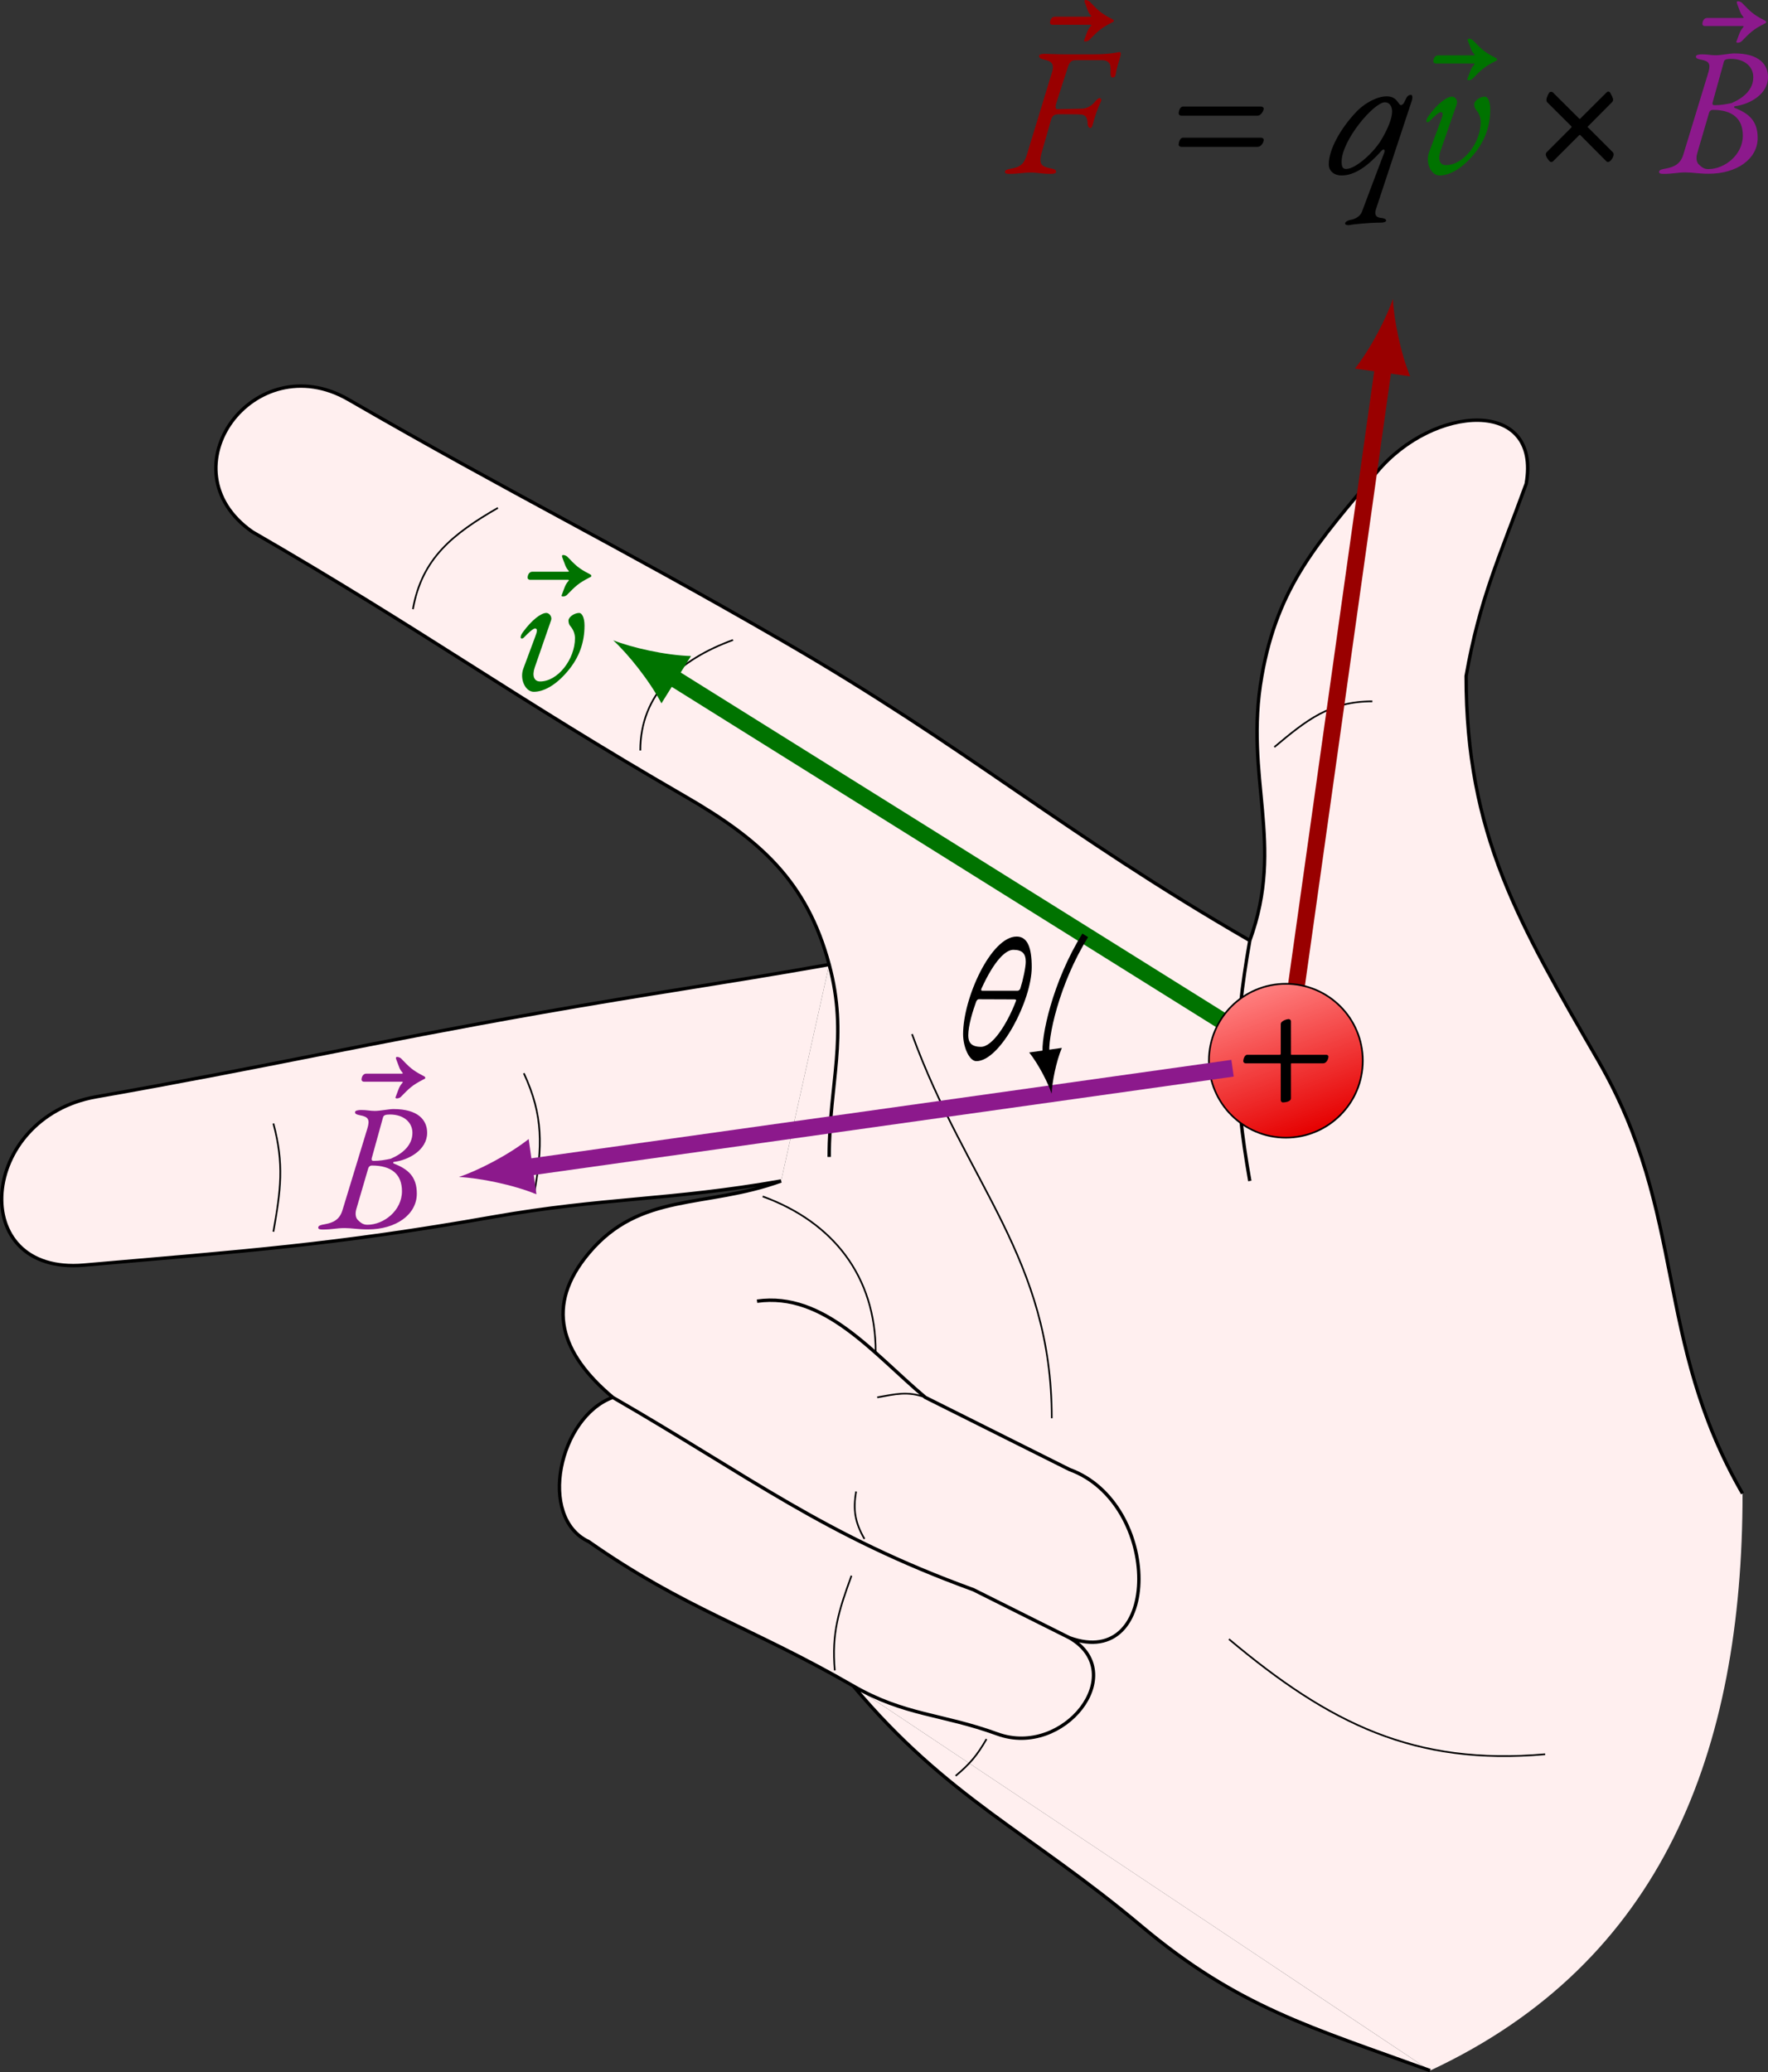
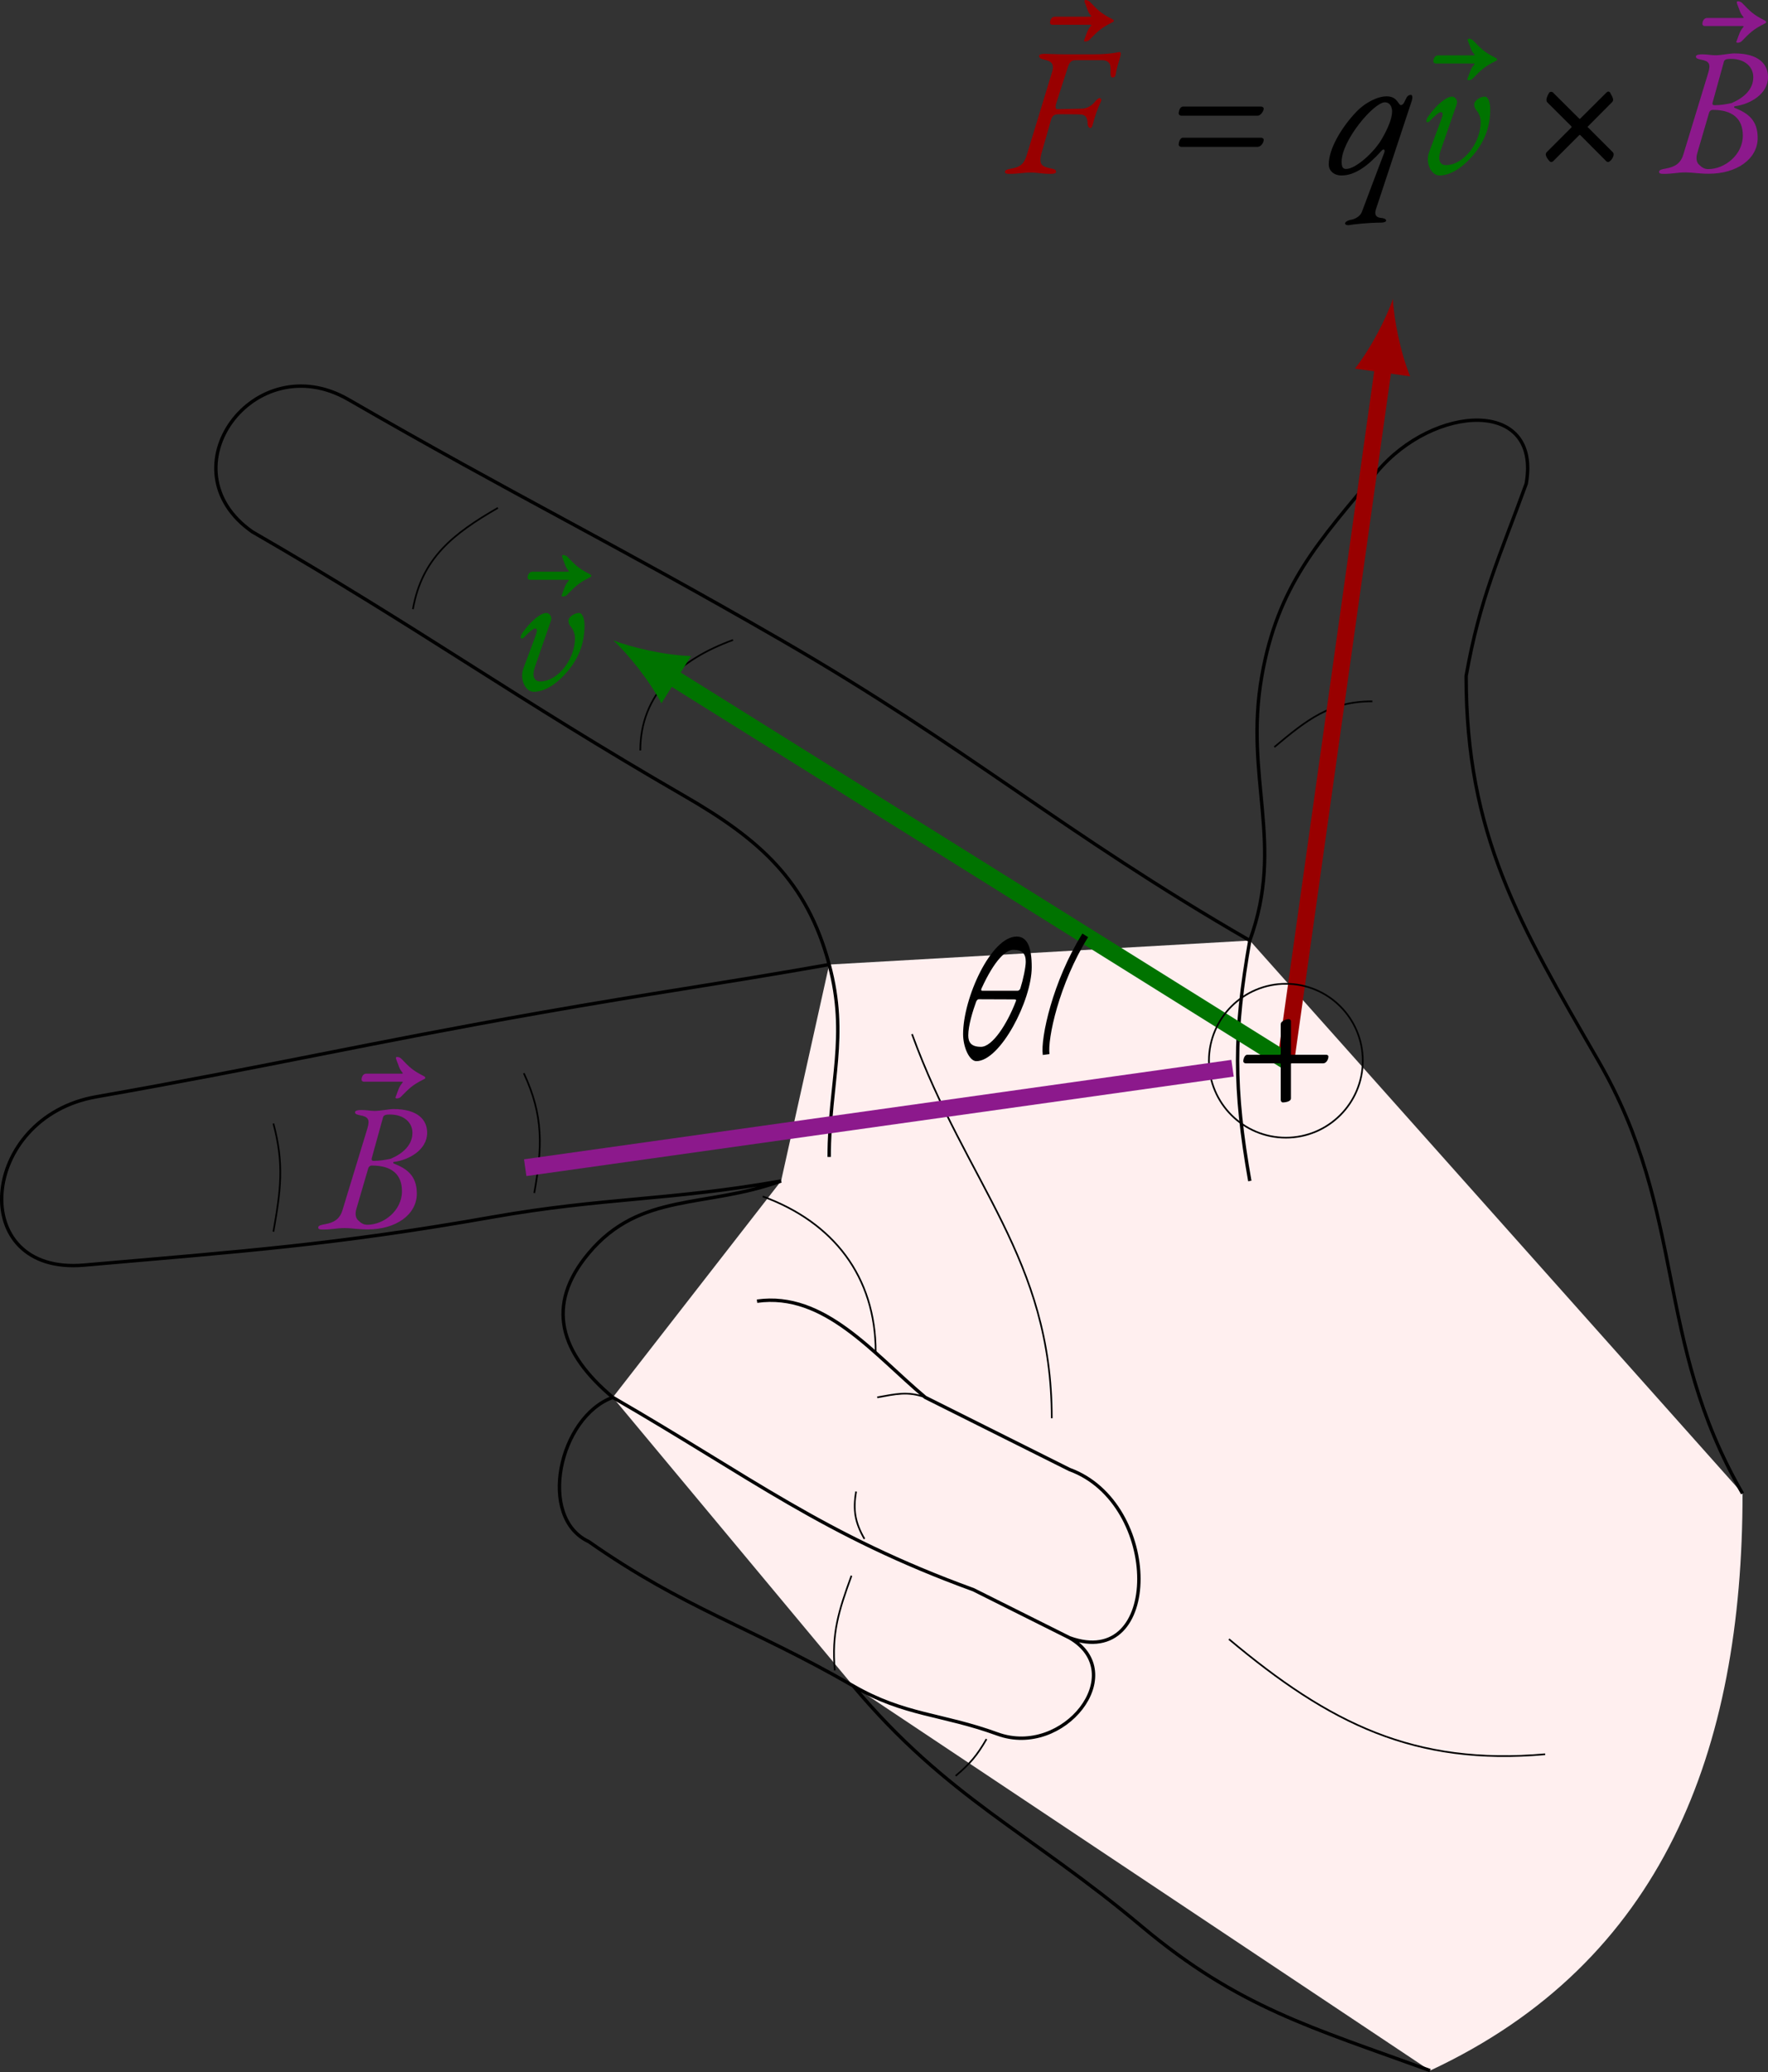
<svg xmlns="http://www.w3.org/2000/svg" xmlns:ns1="http://sodipodi.sourceforge.net/DTD/sodipodi-0.dtd" xmlns:ns2="http://www.inkscape.org/namespaces/inkscape" xmlns:xlink="http://www.w3.org/1999/xlink" width="208.504pt" height="244.304pt" viewBox="0 0 208.504 244.304" version="1.1" id="svg254" ns1:docname="regla-mano-derecha.svg" ns2:version="1.3.2 (091e20e, 2023-11-25)">
  <rect x="0" y="0" width="208.504" height="244.304" fill="#333333" stroke="none" />
  <ns1:namedview id="namedview254" pagecolor="#ffffff" bordercolor="#000000" borderopacity="0.25" ns2:showpageshadow="2" ns2:pageopacity="0.0" ns2:pagecheckerboard="0" ns2:deskcolor="#d1d1d1" ns2:document-units="pt" ns2:zoom="0.7038053" ns2:cx="141.37433" ns2:cy="157.71407" ns2:window-width="1376" ns2:window-height="449" ns2:window-x="2049" ns2:window-y="322" ns2:window-maximized="0" ns2:current-layer="svg254" />
  <defs id="defs221">
    <g id="g9">
      <g id="glyph-0-0">
        <path d="M 1.047,-12.766 C 0.641,-12.281 0.625,-12.062 0.266,-11.125 c -0.031,0.047 -0.031,0.047 -0.031,0.062 0,0.094 0.062,0.125 0.172,0.125 0.156,0 0.375,-0.078 0.469,-0.188 1,-1.016 1.312,-1.359 2.656,-2.047 C 3.75,-13.281 3.75,-13.281 3.75,-13.375 c 0,-0.109 -0.078,-0.141 -0.219,-0.219 -1.344,-0.688 -1.641,-1.031 -2.625,-2.047 -0.109,-0.109 -0.328,-0.188 -0.469,-0.188 -0.141,0 -0.203,0.078 -0.078,0.375 0.312,0.766 0.312,1.016 0.688,1.453 0.094,0.094 0.078,0.141 -0.078,0.141 h -4.172 c -0.375,0 -0.562,0.375 -0.562,0.719 0,0.125 0.125,0.234 0.281,0.234 H 0.969 c 0.156,0 0.172,0.047 0.078,0.141 z m 0,0" id="path1" />
      </g>
      <g id="glyph-0-1">
        <path d="m 0.062,0.109 c 1.078,0 1.578,-0.156 2.562,-0.156 0.844,0 1.219,0.156 2.297,0.156 0.344,0 0.656,-0.047 0.656,-0.234 0,-0.219 -0.109,-0.312 -0.547,-0.391 C 3.891,-0.75 3.469,-0.953 3.891,-2.438 l 1.094,-3.828 c 0.172,-0.625 0.547,-0.656 1.047,-0.656 0.375,0 1.969,0 2.469,0.031 0.453,0.031 0.797,0.266 0.797,1.109 0,0.141 0.078,0.484 0.328,0.484 0.141,0 0.203,-0.172 0.266,-0.359 0.281,-1.094 0.5,-1.719 1,-2.828 0.078,-0.188 -0.047,-0.344 -0.203,-0.344 -0.109,0 -0.359,0.219 -0.547,0.453 C 9.75,-7.891 9.188,-7.594 8.609,-7.578 l -2.906,0.062 c -0.188,0 -0.219,-0.297 -0.156,-0.531 C 5.875,-9.094 6.953,-12.453 7.031,-12.656 7.188,-13 7.344,-13.297 7.875,-13.297 h 3.094 c 0.406,0 0.656,0.109 0.797,0.266 C 12.047,-12.766 12,-12.266 12,-11.75 c 0,0.234 0.031,0.5 0.25,0.5 0.266,0 0.344,-0.219 0.359,-0.375 0.078,-0.578 0.344,-1.438 0.5,-1.938 0.062,-0.203 0.094,-0.359 0.094,-0.469 0,-0.141 -0.016,-0.219 -0.172,-0.219 -0.094,0 -1.062,0.266 -3.031,0.266 H 6.578 c -0.891,0 -2.016,-0.062 -2.344,-0.062 -0.344,0 -0.656,0.062 -0.656,0.234 0,0.188 0.094,0.344 0.531,0.438 0.953,0.188 1.312,0.531 0.969,1.562 L 2.125,-2.125 c -0.312,1.047 -0.75,1.422 -1.797,1.609 -0.5,0.078 -0.781,0.172 -0.781,0.391 0,0.188 0.172,0.234 0.516,0.234 z m 0,0" id="path2" />
      </g>
      <g id="glyph-0-2">
        <path d="m 1.375,-6.75 h 9.031 c 0.344,0 0.703,-0.547 0.703,-0.844 0,-0.125 -0.172,-0.234 -0.312,-0.234 H 1.594 c -0.391,0 -0.516,0.625 -0.516,0.812 0,0.125 0.141,0.266 0.297,0.266 z m 0,3.672 h 9.031 c 0.344,0 0.703,-0.453 0.703,-0.844 0,-0.125 -0.172,-0.234 -0.312,-0.234 H 1.594 c -0.391,0 -0.516,0.625 -0.516,0.828 0,0.125 0.141,0.25 0.297,0.25 z m 0,0" id="path3" />
      </g>
      <g id="glyph-0-3">
        <path d="m 2.984,6.156 c 0.609,-0.109 2.375,-0.297 3.797,-0.297 0.312,0 0.625,-0.078 0.625,-0.25 C 7.406,5.406 7.031,5.312 6.75,5.297 6.203,5.234 6,4.891 6.203,4.281 l 4.188,-12.672 c 0.188,-0.531 0.109,-0.812 -0.062,-0.812 -0.219,0 -0.438,0.109 -0.578,0.453 L 9.547,-8.344 C 9.453,-8.141 9.312,-8 9.141,-8 9,-8 8.906,-8.234 8.688,-8.484 8.484,-8.75 8.141,-9.031 7.469,-9.031 c -1.062,0 -2.547,0.719 -3.656,1.906 -1.719,1.828 -3.172,4.312 -3.172,6.109 0,0.75 0.578,1.312 1.516,1.312 1.547,0 3.078,-1.094 4.672,-2.875 0.344,-0.391 0.469,-0.109 0.344,0.219 -0.875,2.297 -1.75,4.594 -2.609,6.906 C 4.375,5.078 3.812,5.438 3.203,5.531 2.953,5.578 2.562,5.75 2.562,5.953 2.562,6.125 2.844,6.172 2.984,6.156 Z M 2.688,-0.469 c -0.406,0 -0.531,-0.266 -0.531,-0.844 -0.031,-2.469 3.781,-7.016 5.109,-7.016 0.562,0 0.844,0.516 0.844,1.078 0,0.875 -0.562,2.125 -1.188,3.203 C 6.031,-2.469 3.828,-0.469 2.688,-0.469 Z m 0,0" id="path4" />
      </g>
      <g id="glyph-0-4">
        <path d="M 2.578,0.297 C 3.75,0.297 5.156,-0.469 6.516,-2.062 8,-3.781 8.562,-5.609 8.562,-7.516 8.562,-8.5 8.234,-9 7.938,-9 c -0.594,0 -1.266,0.5 -1.266,0.891 0,0.25 0.062,0.5 0.25,0.703 C 7.25,-7.031 7.438,-6.5 7.438,-6.031 c 0,2.484 -2.016,5.109 -4.109,5.109 -0.719,0 -0.969,-0.656 -0.641,-1.641 L 4.625,-8.156 C 4.75,-8.562 4.406,-9 4.062,-9 3.438,-9 2.344,-8.172 1.297,-6.734 1.078,-6.438 1.031,-6.266 1.031,-6.094 c 0,0.047 0.047,0.109 0.156,0.109 0.031,0 0.125,0 0.281,-0.172 0.453,-0.484 1.047,-1.016 1.25,-1.016 0.344,0 0.25,0.391 0.031,0.969 L 1.359,-2.469 c -0.484,1.25 0.219,2.766 1.219,2.766 z m 0,0" id="path5" />
      </g>
      <g id="glyph-0-5">
        <path d="m 8.438,-1.297 c 0.234,0 0.641,-0.516 0.641,-0.891 0,-0.109 -0.047,-0.203 -0.109,-0.266 L 6.047,-5.375 C 6,-5.422 6,-5.438 6.047,-5.484 l 2.812,-2.828 c 0.109,-0.094 0.156,-0.203 0.156,-0.312 0,-0.266 -0.219,-0.578 -0.359,-0.859 -0.047,-0.062 -0.141,-0.109 -0.203,-0.109 -0.078,0 -0.141,0.047 -0.219,0.109 L 5.141,-6.406 C 5.094,-6.375 5.094,-6.328 4.984,-6.438 l -3.062,-3.047 c -0.109,-0.109 -0.312,-0.109 -0.422,0 -0.062,0.078 -0.344,0.531 -0.344,0.875 0,0.109 0.031,0.219 0.109,0.297 l 2.781,2.766 c 0.078,0.078 0.109,0.125 0.016,0.219 l -2.875,2.875 c -0.062,0.062 -0.109,0.172 -0.109,0.266 0,0.312 0.359,0.719 0.469,0.828 0.094,0.094 0.281,0.094 0.391,-0.016 L 5.016,-4.453 C 5.062,-4.5 5.125,-4.5 5.156,-4.453 L 8.219,-1.375 c 0.062,0.062 0.125,0.078 0.219,0.078 z m 0,0" id="path6" />
      </g>
      <g id="glyph-0-6">
        <path d="m 0.016,0.109 c 1.172,0 1.594,-0.172 2.625,-0.172 0.797,0 1.516,0.156 2.719,0.156 3.297,0 5.766,-1.734 5.766,-4.219 0,-2 -1.031,-2.891 -2.688,-3.531 C 8.328,-7.703 8.266,-7.859 8.5,-7.875 c 1.641,-0.219 3.844,-1.375 3.844,-3.422 0,-1.5 -1.062,-2.797 -3.969,-2.797 -0.547,0 -1.547,0.219 -2.203,0.219 -0.594,0 -0.906,-0.109 -1.609,-0.109 -0.344,0 -0.719,0.062 -0.719,0.25 0,0.219 0.156,0.281 0.594,0.375 0.969,0.172 1.172,0.5 0.859,1.547 L 2.344,-2.125 C 2.016,-1.094 1.328,-0.703 0.281,-0.516 -0.219,-0.438 -0.5,-0.344 -0.5,-0.125 c 0,0.188 0.172,0.234 0.516,0.234 z M 6.062,-7.984 c -0.203,0 -0.312,-0.062 -0.25,-0.328 l 1.328,-4.797 c 0.062,-0.25 0.281,-0.344 0.812,-0.344 1.688,0 2.656,0.969 2.656,2.156 0,1.469 -1.141,2.453 -2.562,3.062 -0.688,0.141 -1.312,0.25 -1.984,0.25 z m -0.766,7.531 c -0.5,0 -0.781,-0.234 -1.078,-0.516 C 3.875,-1.266 3.844,-1.812 4,-2.328 L 5.375,-7.031 c 0.062,-0.266 0.234,-0.406 0.453,-0.406 2.344,0 3.547,1.047 3.547,3.031 0,2.281 -2.141,3.953 -4.078,3.953 z m 0,0" id="path7" />
      </g>
      <g id="glyph-1-0">
        <path d="m 5.656,0.156 c 0.188,0 0.969,-0.062 0.969,-0.484 V -4.375 c 0,-0.062 0.016,-0.078 0.078,-0.078 h 3.719 c 0.375,0 0.625,-0.469 0.625,-0.812 0,-0.109 -0.125,-0.203 -0.266,-0.203 H 6.672 C 6.625,-5.469 6.625,-5.484 6.625,-5.578 v -3.844 c 0,-0.141 -0.141,-0.25 -0.281,-0.25 -0.125,0 -0.922,0.172 -0.922,0.609 v 3.438 c 0,0.125 -0.016,0.156 -0.141,0.156 H 1.484 C 1.125,-5.469 1,-4.875 1,-4.703 c 0,0.125 0.141,0.25 0.281,0.25 h 4.062 c 0.062,0 0.078,0.031 0.078,0.094 V -0.125 c 0,0.141 0.125,0.281 0.234,0.281 z m 0,0" id="path8" />
      </g>
      <g id="glyph-2-0">
        <path d="m 2.641,0.297 c 2.828,0 6.531,-7.172 6.531,-11.078 0,-2.359 -0.516,-3.609 -1.781,-3.609 -3.016,0 -6.312,7.25 -6.312,11.5 0,1.531 0.734,3.188 1.562,3.188 z M 3.359,-8 C 3.188,-8 3.188,-8.125 3.25,-8.266 c 1.578,-3.453 2.906,-4.562 3.75,-4.562 1.078,0 1.469,0.469 1.469,1.406 0,0.641 -0.312,2.125 -0.641,3.156 C 7.781,-8.125 7.641,-8 7.5,-8 Z M 3.188,-1.391 c -1.141,0 -1.5,-0.516 -1.5,-1.344 0,-1.188 0.547,-2.922 0.922,-3.953 C 2.672,-6.844 2.766,-7 2.938,-7 l 4.172,0.016 c 0.25,0 0.266,0.078 0.156,0.312 -1,2.578 -2.719,5.281 -4.078,5.281 z m 0,0" id="path9" />
      </g>
    </g>
    <clipPath id="clip-0">
      <path clip-rule="nonzero" d="M 76,118 H 210 V 251.488 H 76 Z m 0,0" id="path10" />
    </clipPath>
    <clipPath id="clip-1">
-       <path clip-rule="nonzero" d="M 4,52 H 210 V 251.488 H 4 Z m 0,0" id="path11" />
-     </clipPath>
+       </clipPath>
    <clipPath id="clip-2">
      <path clip-rule="nonzero" d="M 0,47 H 216 V 251.488 H 0 Z m 0,0" id="path12" />
    </clipPath>
    <clipPath id="clip-3">
      <path clip-rule="nonzero" d="m 146,123 h 19 v 19 h -19 z m 0,0" id="path13" />
    </clipPath>
    <clipPath id="clip-4">
      <path clip-rule="nonzero" d="m 164.934,132.234 c 0,-5.008 -4.062,-9.07 -9.074,-9.07 -5.008,0 -9.07,4.062 -9.07,9.07 0,5.012 4.062,9.07 9.07,9.07 5.012,0 9.074,-4.059 9.074,-9.07 z m 0,0" id="path14" />
    </clipPath>
    <clipPath id="clip-5">
      <path clip-rule="nonzero" d="m 145.047,155.422 34.004,-12.375 -12.379,-34 -34,12.375 z m 0,0" id="path15" />
    </clipPath>
    <linearGradient id="linear-pattern-0" gradientUnits="userSpaceOnUse" x1="0" y1="17.867" x2="0" y2="82.133" gradientTransform="matrix(0.34,-0.124,-0.124,-0.34,145.048,155.424)">
      <stop offset="0" stop-color="rgb(89.804%, 0%, 0%)" stop-opacity="1" id="stop15" />
      <stop offset="0.062" stop-color="rgb(89.804%, 0%, 0%)" stop-opacity="1" id="stop16" />
      <stop offset="0.094" stop-color="rgb(89.804%, 0%, 0%)" stop-opacity="1" id="stop17" />
      <stop offset="0.109" stop-color="rgb(89.804%, 0%, 0%)" stop-opacity="1" id="stop18" />
      <stop offset="0.113" stop-color="rgb(90.196%, 0%, 0%)" stop-opacity="1" id="stop19" />
      <stop offset="0.117" stop-color="rgb(90.196%, 0.392%, 0.392%)" stop-opacity="1" id="stop20" />
      <stop offset="0.121" stop-color="rgb(90.196%, 0.784%, 0.784%)" stop-opacity="1" id="stop21" />
      <stop offset="0.125" stop-color="rgb(90.196%, 0.784%, 0.784%)" stop-opacity="1" id="stop22" />
      <stop offset="0.129" stop-color="rgb(90.196%, 1.176%, 1.176%)" stop-opacity="1" id="stop23" />
      <stop offset="0.133" stop-color="rgb(90.196%, 1.176%, 1.176%)" stop-opacity="1" id="stop24" />
      <stop offset="0.137" stop-color="rgb(90.196%, 1.569%, 1.569%)" stop-opacity="1" id="stop25" />
      <stop offset="0.141" stop-color="rgb(90.196%, 1.961%, 1.961%)" stop-opacity="1" id="stop26" />
      <stop offset="0.145" stop-color="rgb(90.588%, 1.961%, 1.961%)" stop-opacity="1" id="stop27" />
      <stop offset="0.148" stop-color="rgb(90.588%, 2.353%, 2.353%)" stop-opacity="1" id="stop28" />
      <stop offset="0.152" stop-color="rgb(90.588%, 2.745%, 2.745%)" stop-opacity="1" id="stop29" />
      <stop offset="0.156" stop-color="rgb(90.588%, 2.745%, 2.745%)" stop-opacity="1" id="stop30" />
      <stop offset="0.16" stop-color="rgb(90.588%, 3.137%, 3.137%)" stop-opacity="1" id="stop31" />
      <stop offset="0.164" stop-color="rgb(90.588%, 3.529%, 3.529%)" stop-opacity="1" id="stop32" />
      <stop offset="0.168" stop-color="rgb(90.588%, 3.529%, 3.529%)" stop-opacity="1" id="stop33" />
      <stop offset="0.172" stop-color="rgb(90.588%, 3.922%, 3.922%)" stop-opacity="1" id="stop34" />
      <stop offset="0.176" stop-color="rgb(90.981%, 4.314%, 4.314%)" stop-opacity="1" id="stop35" />
      <stop offset="0.18" stop-color="rgb(90.981%, 4.314%, 4.314%)" stop-opacity="1" id="stop36" />
      <stop offset="0.184" stop-color="rgb(90.981%, 4.706%, 4.706%)" stop-opacity="1" id="stop37" />
      <stop offset="0.188" stop-color="rgb(90.981%, 4.706%, 4.706%)" stop-opacity="1" id="stop38" />
      <stop offset="0.191" stop-color="rgb(90.981%, 5.098%, 5.098%)" stop-opacity="1" id="stop39" />
      <stop offset="0.195" stop-color="rgb(90.981%, 5.49%, 5.49%)" stop-opacity="1" id="stop40" />
      <stop offset="0.199" stop-color="rgb(90.981%, 5.49%, 5.49%)" stop-opacity="1" id="stop41" />
      <stop offset="0.203" stop-color="rgb(90.981%, 5.882%, 5.882%)" stop-opacity="1" id="stop42" />
      <stop offset="0.207" stop-color="rgb(91.373%, 6.274%, 6.274%)" stop-opacity="1" id="stop43" />
      <stop offset="0.211" stop-color="rgb(91.373%, 6.274%, 6.274%)" stop-opacity="1" id="stop44" />
      <stop offset="0.215" stop-color="rgb(91.373%, 6.667%, 6.667%)" stop-opacity="1" id="stop45" />
      <stop offset="0.219" stop-color="rgb(91.373%, 7.059%, 7.059%)" stop-opacity="1" id="stop46" />
      <stop offset="0.223" stop-color="rgb(91.373%, 7.059%, 7.059%)" stop-opacity="1" id="stop47" />
      <stop offset="0.227" stop-color="rgb(91.373%, 7.451%, 7.451%)" stop-opacity="1" id="stop48" />
      <stop offset="0.23" stop-color="rgb(91.373%, 7.843%, 7.843%)" stop-opacity="1" id="stop49" />
      <stop offset="0.234" stop-color="rgb(91.765%, 7.843%, 7.843%)" stop-opacity="1" id="stop50" />
      <stop offset="0.238" stop-color="rgb(91.765%, 8.235%, 8.235%)" stop-opacity="1" id="stop51" />
      <stop offset="0.242" stop-color="rgb(91.765%, 8.235%, 8.235%)" stop-opacity="1" id="stop52" />
      <stop offset="0.246" stop-color="rgb(91.765%, 8.627%, 8.627%)" stop-opacity="1" id="stop53" />
      <stop offset="0.25" stop-color="rgb(91.765%, 9.019%, 9.019%)" stop-opacity="1" id="stop54" />
      <stop offset="0.254" stop-color="rgb(91.765%, 9.019%, 9.019%)" stop-opacity="1" id="stop55" />
      <stop offset="0.258" stop-color="rgb(91.765%, 9.412%, 9.412%)" stop-opacity="1" id="stop56" />
      <stop offset="0.262" stop-color="rgb(91.765%, 9.804%, 9.804%)" stop-opacity="1" id="stop57" />
      <stop offset="0.266" stop-color="rgb(92.157%, 9.804%, 9.804%)" stop-opacity="1" id="stop58" />
      <stop offset="0.27" stop-color="rgb(92.157%, 10.196%, 10.196%)" stop-opacity="1" id="stop59" />
      <stop offset="0.273" stop-color="rgb(92.157%, 10.196%, 10.196%)" stop-opacity="1" id="stop60" />
      <stop offset="0.277" stop-color="rgb(92.157%, 10.588%, 10.588%)" stop-opacity="1" id="stop61" />
      <stop offset="0.281" stop-color="rgb(92.157%, 10.98%, 10.98%)" stop-opacity="1" id="stop62" />
      <stop offset="0.285" stop-color="rgb(92.157%, 11.372%, 11.372%)" stop-opacity="1" id="stop63" />
      <stop offset="0.289" stop-color="rgb(92.157%, 11.372%, 11.372%)" stop-opacity="1" id="stop64" />
      <stop offset="0.293" stop-color="rgb(92.157%, 11.765%, 11.765%)" stop-opacity="1" id="stop65" />
      <stop offset="0.297" stop-color="rgb(92.549%, 11.765%, 11.765%)" stop-opacity="1" id="stop66" />
      <stop offset="0.301" stop-color="rgb(92.549%, 12.157%, 12.157%)" stop-opacity="1" id="stop67" />
      <stop offset="0.305" stop-color="rgb(92.549%, 12.549%, 12.549%)" stop-opacity="1" id="stop68" />
      <stop offset="0.309" stop-color="rgb(92.549%, 12.549%, 12.549%)" stop-opacity="1" id="stop69" />
      <stop offset="0.312" stop-color="rgb(92.549%, 12.941%, 12.941%)" stop-opacity="1" id="stop70" />
      <stop offset="0.316" stop-color="rgb(92.549%, 13.333%, 13.333%)" stop-opacity="1" id="stop71" />
      <stop offset="0.32" stop-color="rgb(92.549%, 13.333%, 13.333%)" stop-opacity="1" id="stop72" />
      <stop offset="0.324" stop-color="rgb(92.549%, 13.725%, 13.725%)" stop-opacity="1" id="stop73" />
      <stop offset="0.328" stop-color="rgb(92.941%, 13.725%, 13.725%)" stop-opacity="1" id="stop74" />
      <stop offset="0.332" stop-color="rgb(92.941%, 14.117%, 14.117%)" stop-opacity="1" id="stop75" />
      <stop offset="0.336" stop-color="rgb(92.941%, 14.51%, 14.51%)" stop-opacity="1" id="stop76" />
      <stop offset="0.34" stop-color="rgb(92.941%, 14.902%, 14.902%)" stop-opacity="1" id="stop77" />
      <stop offset="0.344" stop-color="rgb(92.941%, 14.902%, 14.902%)" stop-opacity="1" id="stop78" />
      <stop offset="0.348" stop-color="rgb(92.941%, 15.294%, 15.294%)" stop-opacity="1" id="stop79" />
      <stop offset="0.352" stop-color="rgb(92.941%, 15.294%, 15.294%)" stop-opacity="1" id="stop80" />
      <stop offset="0.355" stop-color="rgb(93.333%, 15.686%, 15.686%)" stop-opacity="1" id="stop81" />
      <stop offset="0.359" stop-color="rgb(93.333%, 16.078%, 16.078%)" stop-opacity="1" id="stop82" />
      <stop offset="0.363" stop-color="rgb(93.333%, 16.078%, 16.078%)" stop-opacity="1" id="stop83" />
      <stop offset="0.367" stop-color="rgb(93.333%, 16.47%, 16.47%)" stop-opacity="1" id="stop84" />
      <stop offset="0.371" stop-color="rgb(93.333%, 16.862%, 16.862%)" stop-opacity="1" id="stop85" />
      <stop offset="0.375" stop-color="rgb(93.333%, 16.862%, 16.862%)" stop-opacity="1" id="stop86" />
      <stop offset="0.379" stop-color="rgb(93.333%, 17.255%, 17.255%)" stop-opacity="1" id="stop87" />
      <stop offset="0.383" stop-color="rgb(93.333%, 17.255%, 17.255%)" stop-opacity="1" id="stop88" />
      <stop offset="0.387" stop-color="rgb(93.726%, 17.647%, 17.647%)" stop-opacity="1" id="stop89" />
      <stop offset="0.391" stop-color="rgb(93.726%, 18.039%, 18.039%)" stop-opacity="1" id="stop90" />
      <stop offset="0.395" stop-color="rgb(93.726%, 18.039%, 18.039%)" stop-opacity="1" id="stop91" />
      <stop offset="0.398" stop-color="rgb(93.726%, 18.431%, 18.431%)" stop-opacity="1" id="stop92" />
      <stop offset="0.402" stop-color="rgb(93.726%, 18.823%, 18.823%)" stop-opacity="1" id="stop93" />
      <stop offset="0.406" stop-color="rgb(93.726%, 18.823%, 18.823%)" stop-opacity="1" id="stop94" />
      <stop offset="0.41" stop-color="rgb(93.726%, 19.215%, 19.215%)" stop-opacity="1" id="stop95" />
      <stop offset="0.414" stop-color="rgb(93.726%, 19.215%, 19.215%)" stop-opacity="1" id="stop96" />
      <stop offset="0.418" stop-color="rgb(94.118%, 19.608%, 19.608%)" stop-opacity="1" id="stop97" />
      <stop offset="0.422" stop-color="rgb(94.118%, 20%, 20%)" stop-opacity="1" id="stop98" />
      <stop offset="0.426" stop-color="rgb(94.118%, 20.392%, 20.392%)" stop-opacity="1" id="stop99" />
      <stop offset="0.43" stop-color="rgb(94.118%, 20.392%, 20.392%)" stop-opacity="1" id="stop100" />
      <stop offset="0.434" stop-color="rgb(94.118%, 20.784%, 20.784%)" stop-opacity="1" id="stop101" />
      <stop offset="0.438" stop-color="rgb(94.118%, 20.784%, 20.784%)" stop-opacity="1" id="stop102" />
      <stop offset="0.441" stop-color="rgb(94.118%, 21.176%, 21.176%)" stop-opacity="1" id="stop103" />
      <stop offset="0.445" stop-color="rgb(94.118%, 21.568%, 21.568%)" stop-opacity="1" id="stop104" />
      <stop offset="0.449" stop-color="rgb(94.51%, 21.568%, 21.568%)" stop-opacity="1" id="stop105" />
      <stop offset="0.453" stop-color="rgb(94.51%, 21.96%, 21.96%)" stop-opacity="1" id="stop106" />
      <stop offset="0.457" stop-color="rgb(94.51%, 22.353%, 22.353%)" stop-opacity="1" id="stop107" />
      <stop offset="0.461" stop-color="rgb(94.51%, 22.353%, 22.353%)" stop-opacity="1" id="stop108" />
      <stop offset="0.465" stop-color="rgb(94.51%, 22.745%, 22.745%)" stop-opacity="1" id="stop109" />
      <stop offset="0.469" stop-color="rgb(94.51%, 22.745%, 22.745%)" stop-opacity="1" id="stop110" />
      <stop offset="0.473" stop-color="rgb(94.51%, 23.137%, 23.137%)" stop-opacity="1" id="stop111" />
      <stop offset="0.477" stop-color="rgb(94.51%, 23.529%, 23.529%)" stop-opacity="1" id="stop112" />
      <stop offset="0.48" stop-color="rgb(94.902%, 23.921%, 23.921%)" stop-opacity="1" id="stop113" />
      <stop offset="0.484" stop-color="rgb(94.902%, 23.921%, 23.921%)" stop-opacity="1" id="stop114" />
      <stop offset="0.488" stop-color="rgb(94.902%, 24.313%, 24.313%)" stop-opacity="1" id="stop115" />
      <stop offset="0.492" stop-color="rgb(94.902%, 24.313%, 24.313%)" stop-opacity="1" id="stop116" />
      <stop offset="0.496" stop-color="rgb(94.902%, 24.706%, 24.706%)" stop-opacity="1" id="stop117" />
      <stop offset="0.5" stop-color="rgb(94.902%, 24.706%, 24.706%)" stop-opacity="1" id="stop118" />
      <stop offset="0.504" stop-color="rgb(94.902%, 25.098%, 25.098%)" stop-opacity="1" id="stop119" />
      <stop offset="0.508" stop-color="rgb(94.902%, 25.49%, 25.49%)" stop-opacity="1" id="stop120" />
      <stop offset="0.512" stop-color="rgb(95.294%, 25.882%, 25.882%)" stop-opacity="1" id="stop121" />
      <stop offset="0.516" stop-color="rgb(95.294%, 25.882%, 25.882%)" stop-opacity="1" id="stop122" />
      <stop offset="0.52" stop-color="rgb(95.294%, 26.274%, 26.274%)" stop-opacity="1" id="stop123" />
      <stop offset="0.523" stop-color="rgb(95.294%, 26.274%, 26.274%)" stop-opacity="1" id="stop124" />
      <stop offset="0.527" stop-color="rgb(95.294%, 26.666%, 26.666%)" stop-opacity="1" id="stop125" />
      <stop offset="0.531" stop-color="rgb(95.294%, 27.058%, 27.058%)" stop-opacity="1" id="stop126" />
      <stop offset="0.535" stop-color="rgb(95.294%, 27.451%, 27.451%)" stop-opacity="1" id="stop127" />
      <stop offset="0.539" stop-color="rgb(95.686%, 27.451%, 27.451%)" stop-opacity="1" id="stop128" />
      <stop offset="0.543" stop-color="rgb(95.686%, 27.843%, 27.843%)" stop-opacity="1" id="stop129" />
      <stop offset="0.547" stop-color="rgb(95.686%, 27.843%, 27.843%)" stop-opacity="1" id="stop130" />
      <stop offset="0.551" stop-color="rgb(95.686%, 28.235%, 28.235%)" stop-opacity="1" id="stop131" />
      <stop offset="0.555" stop-color="rgb(95.686%, 28.235%, 28.235%)" stop-opacity="1" id="stop132" />
      <stop offset="0.559" stop-color="rgb(95.686%, 28.627%, 28.627%)" stop-opacity="1" id="stop133" />
      <stop offset="0.562" stop-color="rgb(95.686%, 29.019%, 29.019%)" stop-opacity="1" id="stop134" />
      <stop offset="0.566" stop-color="rgb(95.686%, 29.411%, 29.411%)" stop-opacity="1" id="stop135" />
      <stop offset="0.57" stop-color="rgb(96.078%, 29.411%, 29.411%)" stop-opacity="1" id="stop136" />
      <stop offset="0.574" stop-color="rgb(96.078%, 29.803%, 29.803%)" stop-opacity="1" id="stop137" />
      <stop offset="0.578" stop-color="rgb(96.078%, 29.803%, 29.803%)" stop-opacity="1" id="stop138" />
      <stop offset="0.582" stop-color="rgb(96.078%, 30.196%, 30.196%)" stop-opacity="1" id="stop139" />
      <stop offset="0.586" stop-color="rgb(96.078%, 30.588%, 30.588%)" stop-opacity="1" id="stop140" />
      <stop offset="0.59" stop-color="rgb(96.078%, 30.98%, 30.98%)" stop-opacity="1" id="stop141" />
      <stop offset="0.594" stop-color="rgb(96.078%, 30.98%, 30.98%)" stop-opacity="1" id="stop142" />
      <stop offset="0.598" stop-color="rgb(96.078%, 31.372%, 31.372%)" stop-opacity="1" id="stop143" />
      <stop offset="0.602" stop-color="rgb(96.471%, 31.372%, 31.372%)" stop-opacity="1" id="stop144" />
      <stop offset="0.605" stop-color="rgb(96.471%, 31.764%, 31.764%)" stop-opacity="1" id="stop145" />
      <stop offset="0.609" stop-color="rgb(96.471%, 31.764%, 31.764%)" stop-opacity="1" id="stop146" />
      <stop offset="0.613" stop-color="rgb(96.471%, 32.156%, 32.156%)" stop-opacity="1" id="stop147" />
      <stop offset="0.617" stop-color="rgb(96.471%, 32.549%, 32.549%)" stop-opacity="1" id="stop148" />
      <stop offset="0.621" stop-color="rgb(96.471%, 32.941%, 32.941%)" stop-opacity="1" id="stop149" />
      <stop offset="0.625" stop-color="rgb(96.471%, 32.941%, 32.941%)" stop-opacity="1" id="stop150" />
      <stop offset="0.629" stop-color="rgb(96.471%, 33.333%, 33.333%)" stop-opacity="1" id="stop151" />
      <stop offset="0.633" stop-color="rgb(96.863%, 33.333%, 33.333%)" stop-opacity="1" id="stop152" />
      <stop offset="0.637" stop-color="rgb(96.863%, 33.725%, 33.725%)" stop-opacity="1" id="stop153" />
      <stop offset="0.641" stop-color="rgb(96.863%, 34.117%, 34.117%)" stop-opacity="1" id="stop154" />
      <stop offset="0.645" stop-color="rgb(96.863%, 34.117%, 34.117%)" stop-opacity="1" id="stop155" />
      <stop offset="0.648" stop-color="rgb(96.863%, 34.509%, 34.509%)" stop-opacity="1" id="stop156" />
      <stop offset="0.652" stop-color="rgb(96.863%, 34.901%, 34.901%)" stop-opacity="1" id="stop157" />
      <stop offset="0.656" stop-color="rgb(96.863%, 34.901%, 34.901%)" stop-opacity="1" id="stop158" />
      <stop offset="0.66" stop-color="rgb(96.863%, 35.294%, 35.294%)" stop-opacity="1" id="stop159" />
      <stop offset="0.664" stop-color="rgb(97.255%, 35.294%, 35.294%)" stop-opacity="1" id="stop160" />
      <stop offset="0.668" stop-color="rgb(97.255%, 35.686%, 35.686%)" stop-opacity="1" id="stop161" />
      <stop offset="0.672" stop-color="rgb(97.255%, 36.078%, 36.078%)" stop-opacity="1" id="stop162" />
      <stop offset="0.676" stop-color="rgb(97.255%, 36.47%, 36.47%)" stop-opacity="1" id="stop163" />
      <stop offset="0.68" stop-color="rgb(97.255%, 36.47%, 36.47%)" stop-opacity="1" id="stop164" />
      <stop offset="0.684" stop-color="rgb(97.255%, 36.862%, 36.862%)" stop-opacity="1" id="stop165" />
      <stop offset="0.688" stop-color="rgb(97.255%, 36.862%, 36.862%)" stop-opacity="1" id="stop166" />
      <stop offset="0.691" stop-color="rgb(97.647%, 37.254%, 37.254%)" stop-opacity="1" id="stop167" />
      <stop offset="0.695" stop-color="rgb(97.647%, 37.646%, 37.646%)" stop-opacity="1" id="stop168" />
      <stop offset="0.699" stop-color="rgb(97.647%, 37.646%, 37.646%)" stop-opacity="1" id="stop169" />
      <stop offset="0.703" stop-color="rgb(97.647%, 38.039%, 38.039%)" stop-opacity="1" id="stop170" />
      <stop offset="0.707" stop-color="rgb(97.647%, 38.431%, 38.431%)" stop-opacity="1" id="stop171" />
      <stop offset="0.711" stop-color="rgb(97.647%, 38.431%, 38.431%)" stop-opacity="1" id="stop172" />
      <stop offset="0.715" stop-color="rgb(97.647%, 38.823%, 38.823%)" stop-opacity="1" id="stop173" />
      <stop offset="0.719" stop-color="rgb(97.647%, 38.823%, 38.823%)" stop-opacity="1" id="stop174" />
      <stop offset="0.723" stop-color="rgb(98.039%, 39.215%, 39.215%)" stop-opacity="1" id="stop175" />
      <stop offset="0.727" stop-color="rgb(98.039%, 39.607%, 39.607%)" stop-opacity="1" id="stop176" />
      <stop offset="0.73" stop-color="rgb(98.039%, 39.999%, 39.999%)" stop-opacity="1" id="stop177" />
      <stop offset="0.734" stop-color="rgb(98.039%, 39.999%, 39.999%)" stop-opacity="1" id="stop178" />
      <stop offset="0.738" stop-color="rgb(98.039%, 40.392%, 40.392%)" stop-opacity="1" id="stop179" />
      <stop offset="0.742" stop-color="rgb(98.039%, 40.392%, 40.392%)" stop-opacity="1" id="stop180" />
      <stop offset="0.746" stop-color="rgb(98.039%, 40.784%, 40.784%)" stop-opacity="1" id="stop181" />
      <stop offset="0.75" stop-color="rgb(98.039%, 41.176%, 41.176%)" stop-opacity="1" id="stop182" />
      <stop offset="0.754" stop-color="rgb(98.431%, 41.176%, 41.176%)" stop-opacity="1" id="stop183" />
      <stop offset="0.758" stop-color="rgb(98.431%, 41.568%, 41.568%)" stop-opacity="1" id="stop184" />
      <stop offset="0.762" stop-color="rgb(98.431%, 41.96%, 41.96%)" stop-opacity="1" id="stop185" />
      <stop offset="0.766" stop-color="rgb(98.431%, 41.96%, 41.96%)" stop-opacity="1" id="stop186" />
      <stop offset="0.77" stop-color="rgb(98.431%, 42.352%, 42.352%)" stop-opacity="1" id="stop187" />
      <stop offset="0.773" stop-color="rgb(98.431%, 42.352%, 42.352%)" stop-opacity="1" id="stop188" />
      <stop offset="0.777" stop-color="rgb(98.431%, 42.744%, 42.744%)" stop-opacity="1" id="stop189" />
      <stop offset="0.781" stop-color="rgb(98.431%, 43.137%, 43.137%)" stop-opacity="1" id="stop190" />
      <stop offset="0.785" stop-color="rgb(98.824%, 43.137%, 43.137%)" stop-opacity="1" id="stop191" />
      <stop offset="0.789" stop-color="rgb(98.824%, 43.529%, 43.529%)" stop-opacity="1" id="stop192" />
      <stop offset="0.793" stop-color="rgb(98.824%, 43.921%, 43.921%)" stop-opacity="1" id="stop193" />
      <stop offset="0.797" stop-color="rgb(98.824%, 43.921%, 43.921%)" stop-opacity="1" id="stop194" />
      <stop offset="0.801" stop-color="rgb(98.824%, 44.313%, 44.313%)" stop-opacity="1" id="stop195" />
      <stop offset="0.805" stop-color="rgb(98.824%, 44.705%, 44.705%)" stop-opacity="1" id="stop196" />
      <stop offset="0.809" stop-color="rgb(98.824%, 44.705%, 44.705%)" stop-opacity="1" id="stop197" />
      <stop offset="0.812" stop-color="rgb(98.824%, 45.097%, 45.097%)" stop-opacity="1" id="stop198" />
      <stop offset="0.816" stop-color="rgb(99.216%, 45.49%, 45.49%)" stop-opacity="1" id="stop199" />
      <stop offset="0.82" stop-color="rgb(99.216%, 45.49%, 45.49%)" stop-opacity="1" id="stop200" />
      <stop offset="0.824" stop-color="rgb(99.216%, 45.882%, 45.882%)" stop-opacity="1" id="stop201" />
      <stop offset="0.828" stop-color="rgb(99.216%, 45.882%, 45.882%)" stop-opacity="1" id="stop202" />
      <stop offset="0.832" stop-color="rgb(99.216%, 46.274%, 46.274%)" stop-opacity="1" id="stop203" />
      <stop offset="0.836" stop-color="rgb(99.216%, 46.666%, 46.666%)" stop-opacity="1" id="stop204" />
      <stop offset="0.84" stop-color="rgb(99.216%, 46.666%, 46.666%)" stop-opacity="1" id="stop205" />
      <stop offset="0.844" stop-color="rgb(99.216%, 47.058%, 47.058%)" stop-opacity="1" id="stop206" />
      <stop offset="0.848" stop-color="rgb(99.608%, 47.45%, 47.45%)" stop-opacity="1" id="stop207" />
      <stop offset="0.852" stop-color="rgb(99.608%, 47.45%, 47.45%)" stop-opacity="1" id="stop208" />
      <stop offset="0.855" stop-color="rgb(99.608%, 47.842%, 47.842%)" stop-opacity="1" id="stop209" />
      <stop offset="0.859" stop-color="rgb(99.608%, 48.235%, 48.235%)" stop-opacity="1" id="stop210" />
      <stop offset="0.863" stop-color="rgb(99.608%, 48.235%, 48.235%)" stop-opacity="1" id="stop211" />
      <stop offset="0.867" stop-color="rgb(99.608%, 48.627%, 48.627%)" stop-opacity="1" id="stop212" />
      <stop offset="0.871" stop-color="rgb(99.608%, 49.019%, 49.019%)" stop-opacity="1" id="stop213" />
      <stop offset="0.875" stop-color="rgb(100%, 49.019%, 49.019%)" stop-opacity="1" id="stop214" />
      <stop offset="0.879" stop-color="rgb(100%, 49.411%, 49.411%)" stop-opacity="1" id="stop215" />
      <stop offset="0.883" stop-color="rgb(100%, 49.411%, 49.411%)" stop-opacity="1" id="stop216" />
      <stop offset="0.887" stop-color="rgb(100%, 49.803%, 49.803%)" stop-opacity="1" id="stop217" />
      <stop offset="0.891" stop-color="rgb(100%, 50.197%, 50.197%)" stop-opacity="1" id="stop218" />
      <stop offset="0.906" stop-color="rgb(100%, 50.197%, 50.197%)" stop-opacity="1" id="stop219" />
      <stop offset="0.938" stop-color="rgb(100%, 50.197%, 50.197%)" stop-opacity="1" id="stop220" />
      <stop offset="1" stop-color="rgb(100%, 50.197%, 50.197%)" stop-opacity="1" id="stop221" />
    </linearGradient>
  </defs>
  <g clip-path="url(#clip-0)" id="g221" transform="translate(-4.217,-7.176)">
    <path fill-rule="nonzero" fill="#ffefef" fill-opacity="1" d="m 209.719,183.258 -58.109,-65.195 -49.605,2.832 -5.672,25.516 -19.844,25.512 28.348,34.016 68.031,45.355 c 27.465,-12.809 36.852,-37.73 36.852,-68.035 z m 0,0" id="path221" />
  </g>
  <g clip-path="url(#clip-1)" id="g222" transform="translate(-4.217,-7.176)">
-     <path fill-rule="nonzero" fill="#ffefef" fill-opacity="1" d="m 209.719,183.258 c -10.52,-18.223 -6.484,-32.797 -17.008,-51.023 -9.352,-16.199 -15.59,-26.648 -15.59,-45.355 1.609,-9.133 3.914,-13.957 7.086,-22.676 C 186,54.039 173.266,54.879 166.633,62.785 c -6.961,8.297 -11.727,13.43 -13.605,24.094 -2.121,12.023 2.758,19.711 -1.418,31.184 -1.922,10.887 -1.922,17.461 0,28.348 m 0,-28.348 C 129.398,105.238 118.543,95.453 96.332,82.629 76.562,71.215 65.078,65.695 45.309,54.281 34.195,47.867 23.457,62.512 33.969,69.871 c 20.223,11.676 30.805,19.508 51.023,31.184 8.832,5.098 14.371,9.992 17.012,19.84 2.285,8.543 0,13.836 0,22.68 m 0,-22.68 c -13.273,2.34 -20.746,3.332 -34.02,5.672 -20.539,3.621 -31.902,6.301 -52.441,9.922 -13.77,2.426 -15.348,21.059 -1.418,19.84 18.871,-1.648 29.539,-2.379 48.191,-5.668 13.168,-2.32 20.852,-1.93 34.016,-4.25 m 0,0 c -8.898,3.238 -16.59,1.25 -22.676,8.504 -5.199,6.191 -3.359,11.809 2.832,17.008 16.332,9.426 24.801,16.227 42.523,22.676 l 11.336,5.668 c 10.91,3.973 10.91,-15.871 0,-19.84 l -17.008,-8.504 c -6.148,-5.16 -11.895,-12.457 -19.844,-11.34 m -17.008,11.34 c -6.328,2.305 -8.938,14.16 -2.832,17.008 11.375,7.965 19.152,10.062 31.18,17.008 6.074,3.508 10.418,3.27 17.008,5.668 7.816,2.844 15.707,-7.18 8.504,-11.34 m -25.512,5.672 c 11.125,13.254 20.762,17.223 34.016,28.348 11.406,9.566 20.027,11.914 34.016,17.008" id="path222" />
-   </g>
+     </g>
  <g clip-path="url(#clip-2)" id="g223" transform="translate(-4.217,-7.176)">
    <path fill="none" stroke-width="0.399" stroke-linecap="butt" stroke-linejoin="miter" stroke="#000000" stroke-opacity="1" stroke-miterlimit="10" d="M 82.205,-31.18 C 71.685,-12.957 75.72,1.617 65.197,19.844 55.845,36.043 49.607,46.492 49.607,65.199 51.216,74.332 53.521,79.156 56.693,87.875 58.486,98.039 45.752,97.199 39.119,89.293 32.158,80.996 27.392,75.863 25.513,65.199 23.392,53.176 28.271,45.488 24.095,34.016 22.174,23.129 22.174,16.555 24.095,5.668 m 0,28.348 C 1.884,46.84 -8.971,56.625 -31.182,69.449 -50.952,80.863 -62.436,86.383 -82.205,97.797 c -11.113,6.414 -21.852,-8.23 -11.34,-15.59 20.223,-11.676 30.805,-19.508 51.023,-31.184 8.832,-5.098 14.371,-9.992 17.012,-19.84 2.285,-8.543 0,-13.836 0,-22.68 m 0,22.68 c -13.273,-2.34 -20.746,-3.332 -34.02,-5.672 -20.539,-3.621 -31.902,-6.301 -52.441,-9.922 -13.77,-2.426 -15.348,-21.059 -1.418,-19.84 18.871,1.648 29.539,2.379 48.191,5.668 13.168,2.32 20.852,1.93 34.016,4.25 m 0,0 c -8.898,-3.238 -16.59,-1.25 -22.676,-8.504 -5.199,-6.191 -3.359,-11.809 2.832,-17.008 16.332,-9.426 24.801,-16.227 42.523,-22.676 l 11.336,-5.668 c 10.91,-3.973 10.91,15.871 0,19.84 l -17.008,8.504 c -6.148,5.16 -11.895,12.457 -19.844,11.34 m -17.008,-11.34 c -6.328,-2.305 -8.938,-14.16 -2.832,-17.008 11.375,-7.965 19.152,-10.062 31.18,-17.008 6.074,-3.508 10.418,-3.27 17.008,-5.668 7.816,-2.844 15.707,7.18 8.504,11.34 M -22.678,-53.859 c 11.125,-13.254 20.762,-17.223 34.016,-28.348 11.406,-9.566 20.027,-11.914 34.016,-17.008" transform="matrix(1,0,0,-1,127.514,152.078)" id="path223" />
  </g>
  <path fill="none" stroke-width="0.199" stroke-linecap="butt" stroke-linejoin="miter" stroke="#000000" stroke-opacity="1" stroke-miterlimit="10" d="m 150.287,88.078 c 3.824,-3.211 6.566,-5.391 11.559,-5.391" id="path224" />
  <path fill="none" stroke-width="0.199" stroke-linecap="butt" stroke-linejoin="miter" stroke="#000000" stroke-opacity="1" stroke-miterlimit="10" d="M 86.447,75.453 C 80.185,77.73 75.513,81.82 75.513,88.48" id="path225" />
  <path fill="none" stroke-width="0.199" stroke-linecap="butt" stroke-linejoin="miter" stroke="#000000" stroke-opacity="1" stroke-miterlimit="10" d="M 58.716,59.879 C 53.427,62.934 49.755,65.808 48.697,71.82" id="path226" />
  <path fill="none" stroke-width="0.199" stroke-linecap="butt" stroke-linejoin="miter" stroke="#000000" stroke-opacity="1" stroke-miterlimit="10" d="m 63.009,140.652 c 0.961,-5.445 1.102,-9.113 -1.234,-14.121" id="path227" />
  <path fill="none" stroke-width="0.199" stroke-linecap="butt" stroke-linejoin="miter" stroke="#000000" stroke-opacity="1" stroke-miterlimit="10" d="m 32.244,145.215 c 0.863,-4.898 1.285,-7.949 0,-12.754" id="path228" />
  <path fill="none" stroke-width="0.199" stroke-linecap="butt" stroke-linejoin="miter" stroke="#000000" stroke-opacity="1" stroke-miterlimit="10" d="m 89.943,141.055 c 8.348,3.039 13.328,9.465 13.328,18.348" id="path229" />
  <path fill="none" stroke-width="0.199" stroke-linecap="butt" stroke-linejoin="miter" stroke="#000000" stroke-opacity="1" stroke-miterlimit="10" d="m 109.123,164.746 c -2.078,-0.758 -3.492,-0.387 -5.668,0" id="path230" />
  <path fill="none" stroke-width="0.199" stroke-linecap="butt" stroke-linejoin="miter" stroke="#000000" stroke-opacity="1" stroke-miterlimit="10" d="m 101.947,181.434 c -1.105,-1.918 -1.367,-3.406 -0.984,-5.586" id="path231" />
  <path fill="none" stroke-width="0.199" stroke-linecap="butt" stroke-linejoin="miter" stroke="#000000" stroke-opacity="1" stroke-miterlimit="10" d="m 98.447,196.937 c -0.383,-4.406 0.457,-7.008 1.969,-11.164" id="path232" />
  <path fill="none" stroke-width="0.199" stroke-linecap="butt" stroke-linejoin="miter" stroke="#000000" stroke-opacity="1" stroke-miterlimit="10" d="m 107.556,121.918 c 6.441,17.699 16.48,26.453 16.48,45.285" id="path233" />
  <path fill="none" stroke-width="0.199" stroke-linecap="butt" stroke-linejoin="miter" stroke="#000000" stroke-opacity="1" stroke-miterlimit="10" d="m 116.341,205.031 c -1.109,1.922 -1.941,2.914 -3.641,4.34" id="path234" />
  <path fill="none" stroke-width="0.199" stroke-linecap="butt" stroke-linejoin="miter" stroke="#000000" stroke-opacity="1" stroke-miterlimit="10" d="m 182.224,206.824 c -15.449,1.352 -25.41,-3.605 -37.293,-13.574" id="path235" />
  <path fill="none" stroke-width="1.993" stroke-linecap="butt" stroke-linejoin="miter" stroke="#990000" stroke-opacity="1" stroke-miterlimit="10" d="M 151.642,125.058 163.169,43.047" id="path236" />
  <path fill-rule="nonzero" fill="#990000" fill-opacity="1" d="m 164.267,35.234 c -0.758,2.254 -2.59,5.832 -4.477,8.223 l 6.512,0.914 c -1.152,-2.816 -1.926,-6.762 -2.035,-9.137" id="path237" />
  <g fill="#990000" fill-opacity="1" id="g237" transform="translate(-4.217,-7.176)">
    <use xlink:href="#glyph-0-0" x="131.815" y="23.004" id="use237" />
  </g>
  <g fill="#990000" fill-opacity="1" id="g238" transform="translate(-4.217,-7.176)">
    <use xlink:href="#glyph-0-1" x="123.185" y="27.566" id="use238" />
  </g>
  <g fill="#000000" fill-opacity="1" id="g240" transform="translate(-4.217,-7.176)">
    <use xlink:href="#glyph-0-2" x="142.141" y="27.566" id="use239" />
    <use xlink:href="#glyph-0-3" x="160.281" y="27.566" id="use240" />
  </g>
  <g fill="#007300" fill-opacity="1" id="g242" transform="translate(-4.217,-7.176)">
    <use xlink:href="#glyph-0-0" x="177.018" y="27.566" id="use241" />
    <use xlink:href="#glyph-0-4" x="171.402" y="27.566" id="use242" />
  </g>
  <g fill="#000000" fill-opacity="1" id="g243" transform="translate(-4.217,-7.176)">
    <use xlink:href="#glyph-0-5" x="185.438" y="27.566" id="use243" />
  </g>
  <g fill="#8c198c" fill-opacity="1" id="g244" transform="translate(-4.217,-7.176)">
    <use xlink:href="#glyph-0-0" x="208.748" y="23.154" id="use244" />
  </g>
  <g fill="#8c198c" fill-opacity="1" id="g245" transform="translate(-4.217,-7.176)">
    <use xlink:href="#glyph-0-6" x="200.378" y="27.566" id="use245" />
  </g>
  <path fill="none" stroke-width="1.993" stroke-linecap="butt" stroke-linejoin="miter" stroke="#007300" stroke-opacity="1" stroke-miterlimit="10" d="M 151.642,125.058 79.005,79.668" id="path245" />
  <path fill-rule="nonzero" fill="#007300" fill-opacity="1" d="m 72.314,75.488 c 1.75,1.609 4.273,4.738 5.691,7.434 l 3.484,-5.574 c -3.043,-0.094 -6.961,-0.992 -9.176,-1.859" id="path246" />
  <g fill="#007300" fill-opacity="1" id="g247" transform="translate(-4.217,-7.176)">
    <use xlink:href="#glyph-0-0" x="70.204" y="88.44" id="use246" />
    <use xlink:href="#glyph-0-4" x="64.588" y="88.44" id="use247" />
  </g>
  <g clip-path="url(#clip-3)" id="g250" transform="translate(-4.217,-7.176)">
    <g clip-path="url(#clip-4)" id="g249">
      <g clip-path="url(#clip-5)" id="g248">
-         <path fill-rule="nonzero" fill="url(#linear-pattern-0)" d="m 148.91,147.137 -7.953,-21.852 21.852,-7.953 7.953,21.852 z m 0,0" id="path247" style="fill:url(#linear-pattern-0)" />
-       </g>
+         </g>
    </g>
  </g>
  <path fill="none" stroke-width="0.199" stroke-linecap="butt" stroke-linejoin="miter" stroke="#000000" stroke-opacity="1" stroke-miterlimit="10" d="m 160.716,125.058 c 0,-5.008 -4.062,-9.07 -9.074,-9.07 -5.008,0 -9.07,4.062 -9.07,9.07 0,5.012 4.062,9.07 9.07,9.07 5.012,0 9.074,-4.059 9.074,-9.07 z m 0,0" id="path250" />
  <g fill="#000000" fill-opacity="1" id="g251" transform="translate(-4.217,-7.176)">
    <use xlink:href="#glyph-1-0" x="149.836" y="136.995" id="use250" />
  </g>
  <path fill="none" stroke-width="1.993" stroke-linecap="butt" stroke-linejoin="miter" stroke="#8c198c" stroke-opacity="1" stroke-miterlimit="10" d="M 145.357,125.941 61.939,137.668" id="path251" />
-   <path fill-rule="nonzero" fill="#8c198c" fill-opacity="1" d="m 54.126,138.766 c 2.375,0.109 6.32,0.883 9.137,2.035 l -0.914,-6.512 c -2.391,1.887 -5.969,3.715 -8.223,4.477" id="path252" />
  <g fill="#8c198c" fill-opacity="1" id="g252" transform="translate(-4.217,-7.176)">
    <use xlink:href="#glyph-0-0" x="50.618" y="147.615" id="use252" />
  </g>
  <g fill="#8c198c" fill-opacity="1" id="g253" transform="translate(-4.217,-7.176)">
    <use xlink:href="#glyph-0-6" x="42.247" y="152.026" id="use253" />
  </g>
  <path fill="none" stroke-width="0.797" stroke-linecap="butt" stroke-linejoin="miter" stroke="#000000" stroke-opacity="1" stroke-miterlimit="10" d="m 127.986,110.277 c -3.473,5.562 -4.879,12.172 -4.613,14.047" id="path253" />
-   <path fill-rule="nonzero" fill="#000000" fill-opacity="1" d="m 124.021,128.941 c 0.062,-1.402 0.52,-3.734 1.203,-5.398 l -3.848,0.539 c 1.113,1.414 2.195,3.527 2.645,4.859" id="path254" />
  <g fill="#000000" fill-opacity="1" id="g254" transform="translate(-4.217,-7.176)">
    <use xlink:href="#glyph-2-0" x="116.718" y="131.985" id="use254" />
  </g>
</svg>